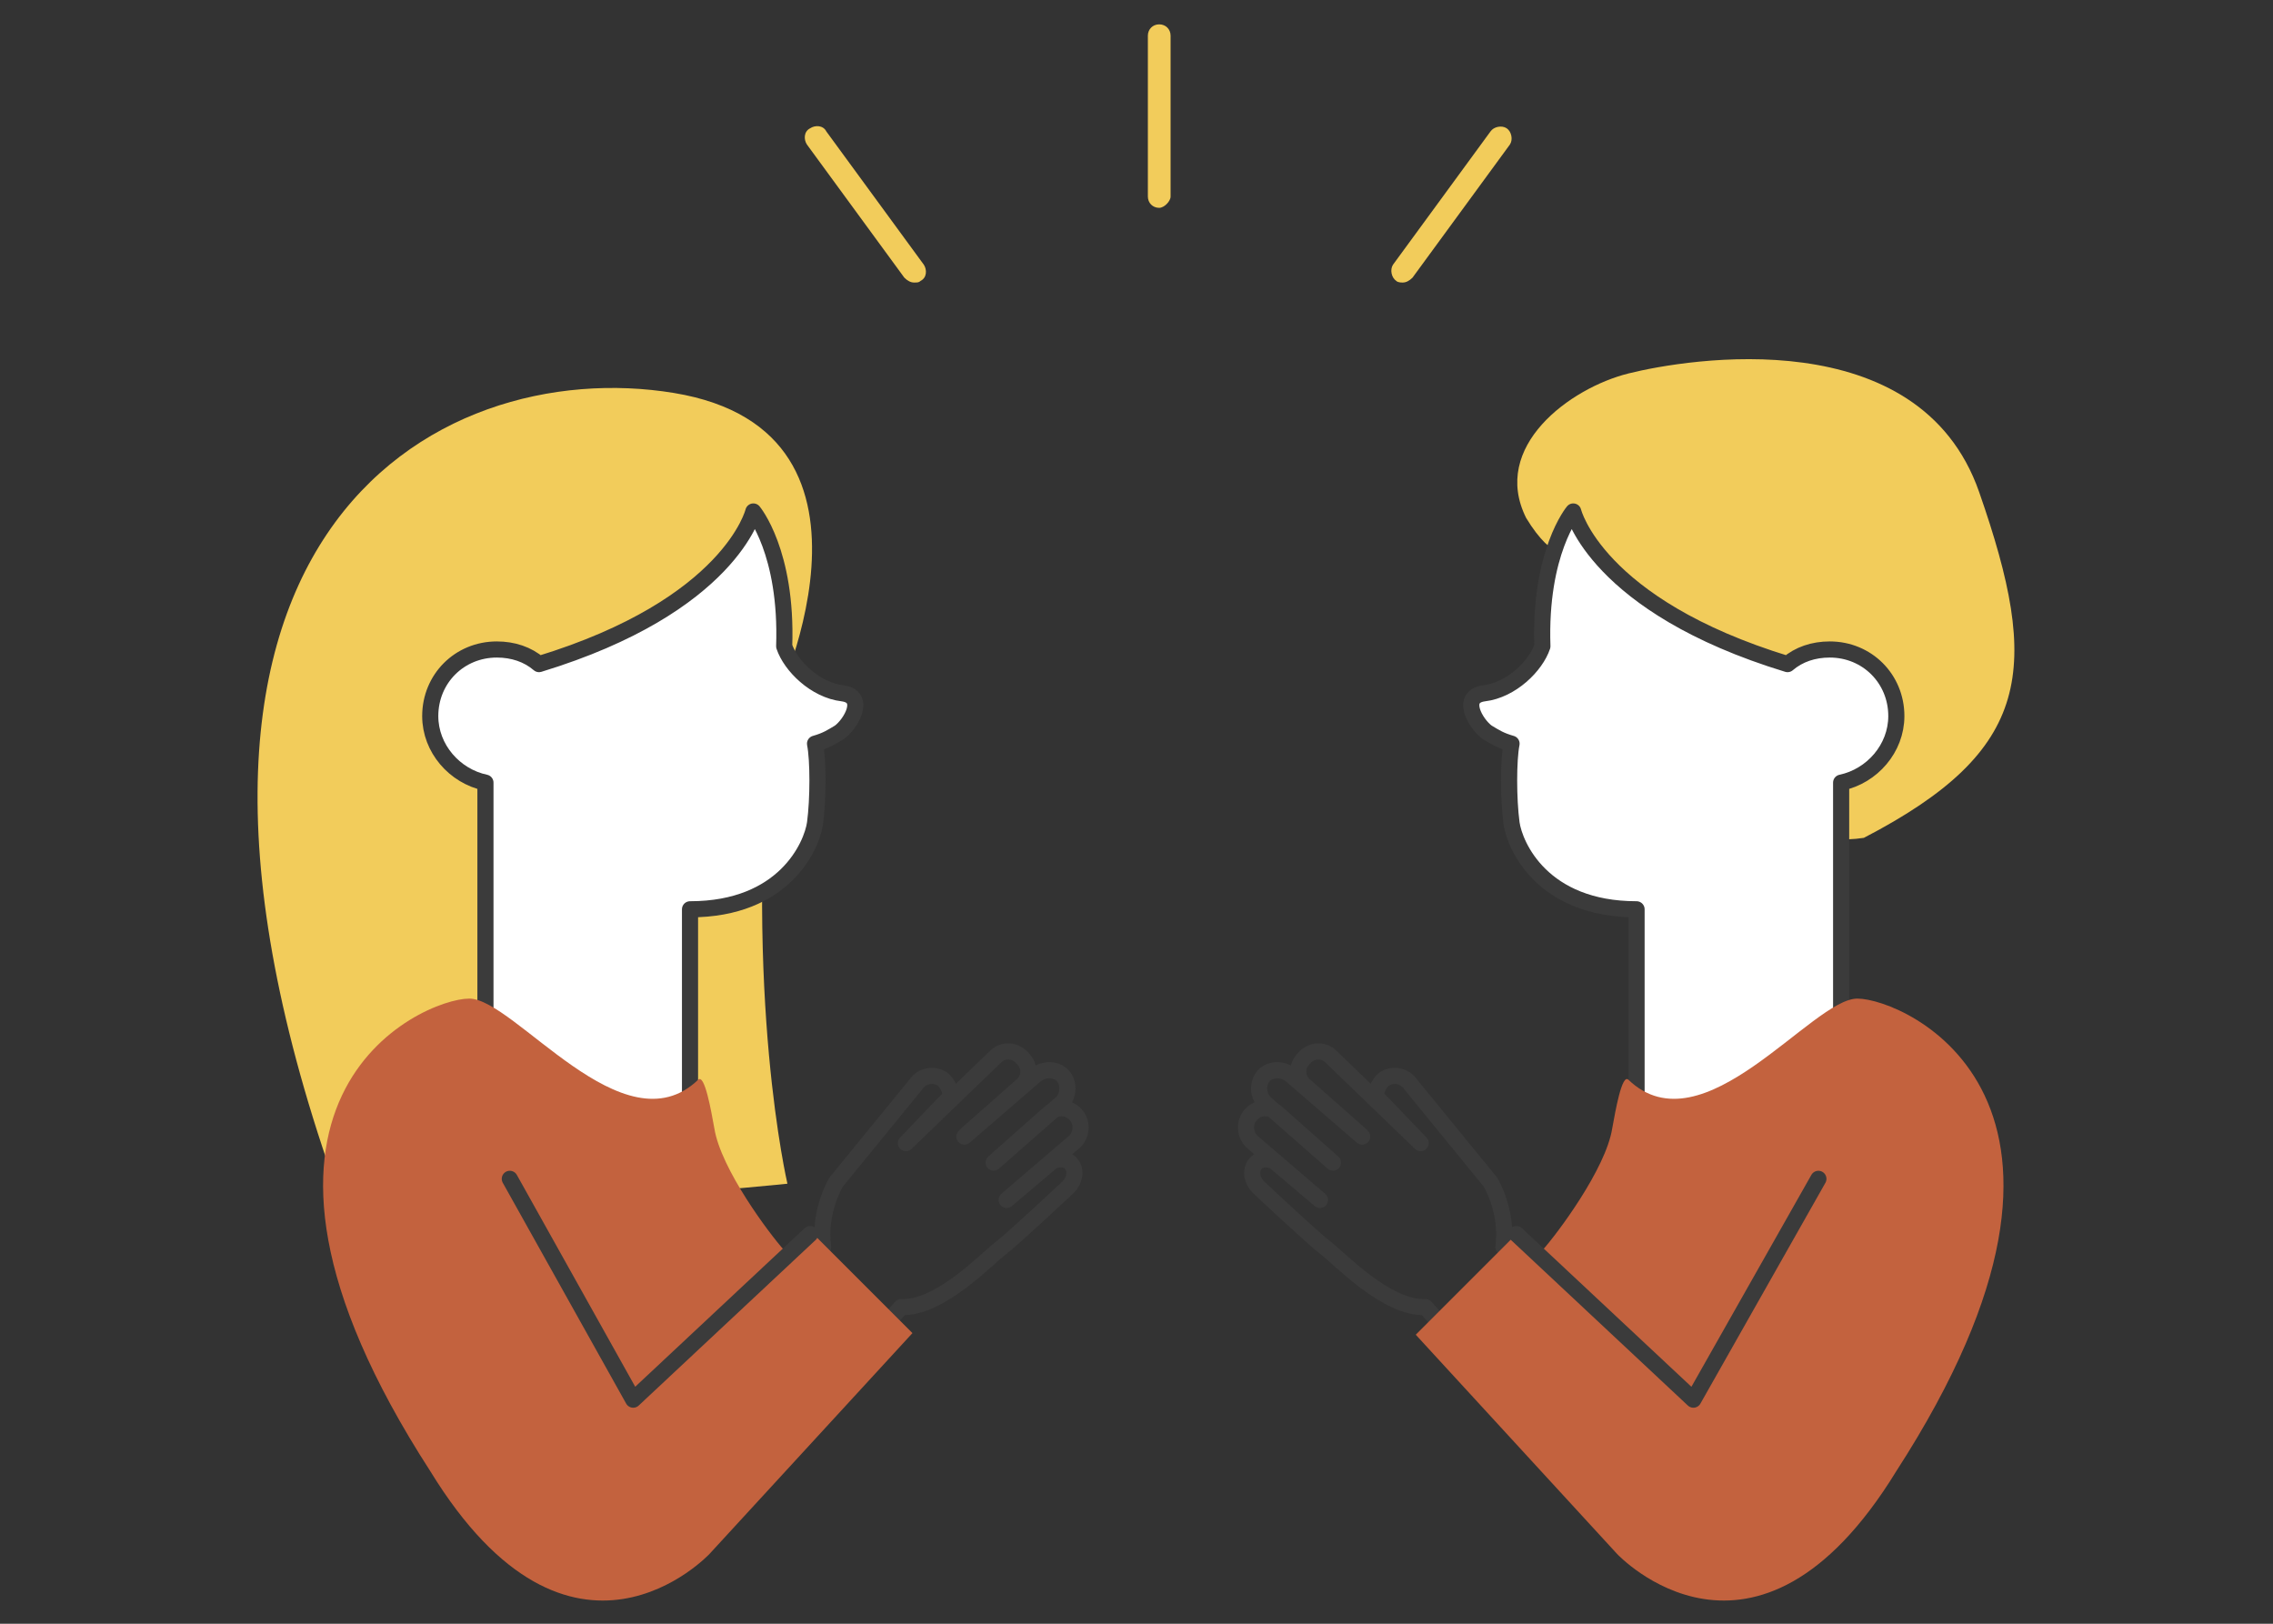
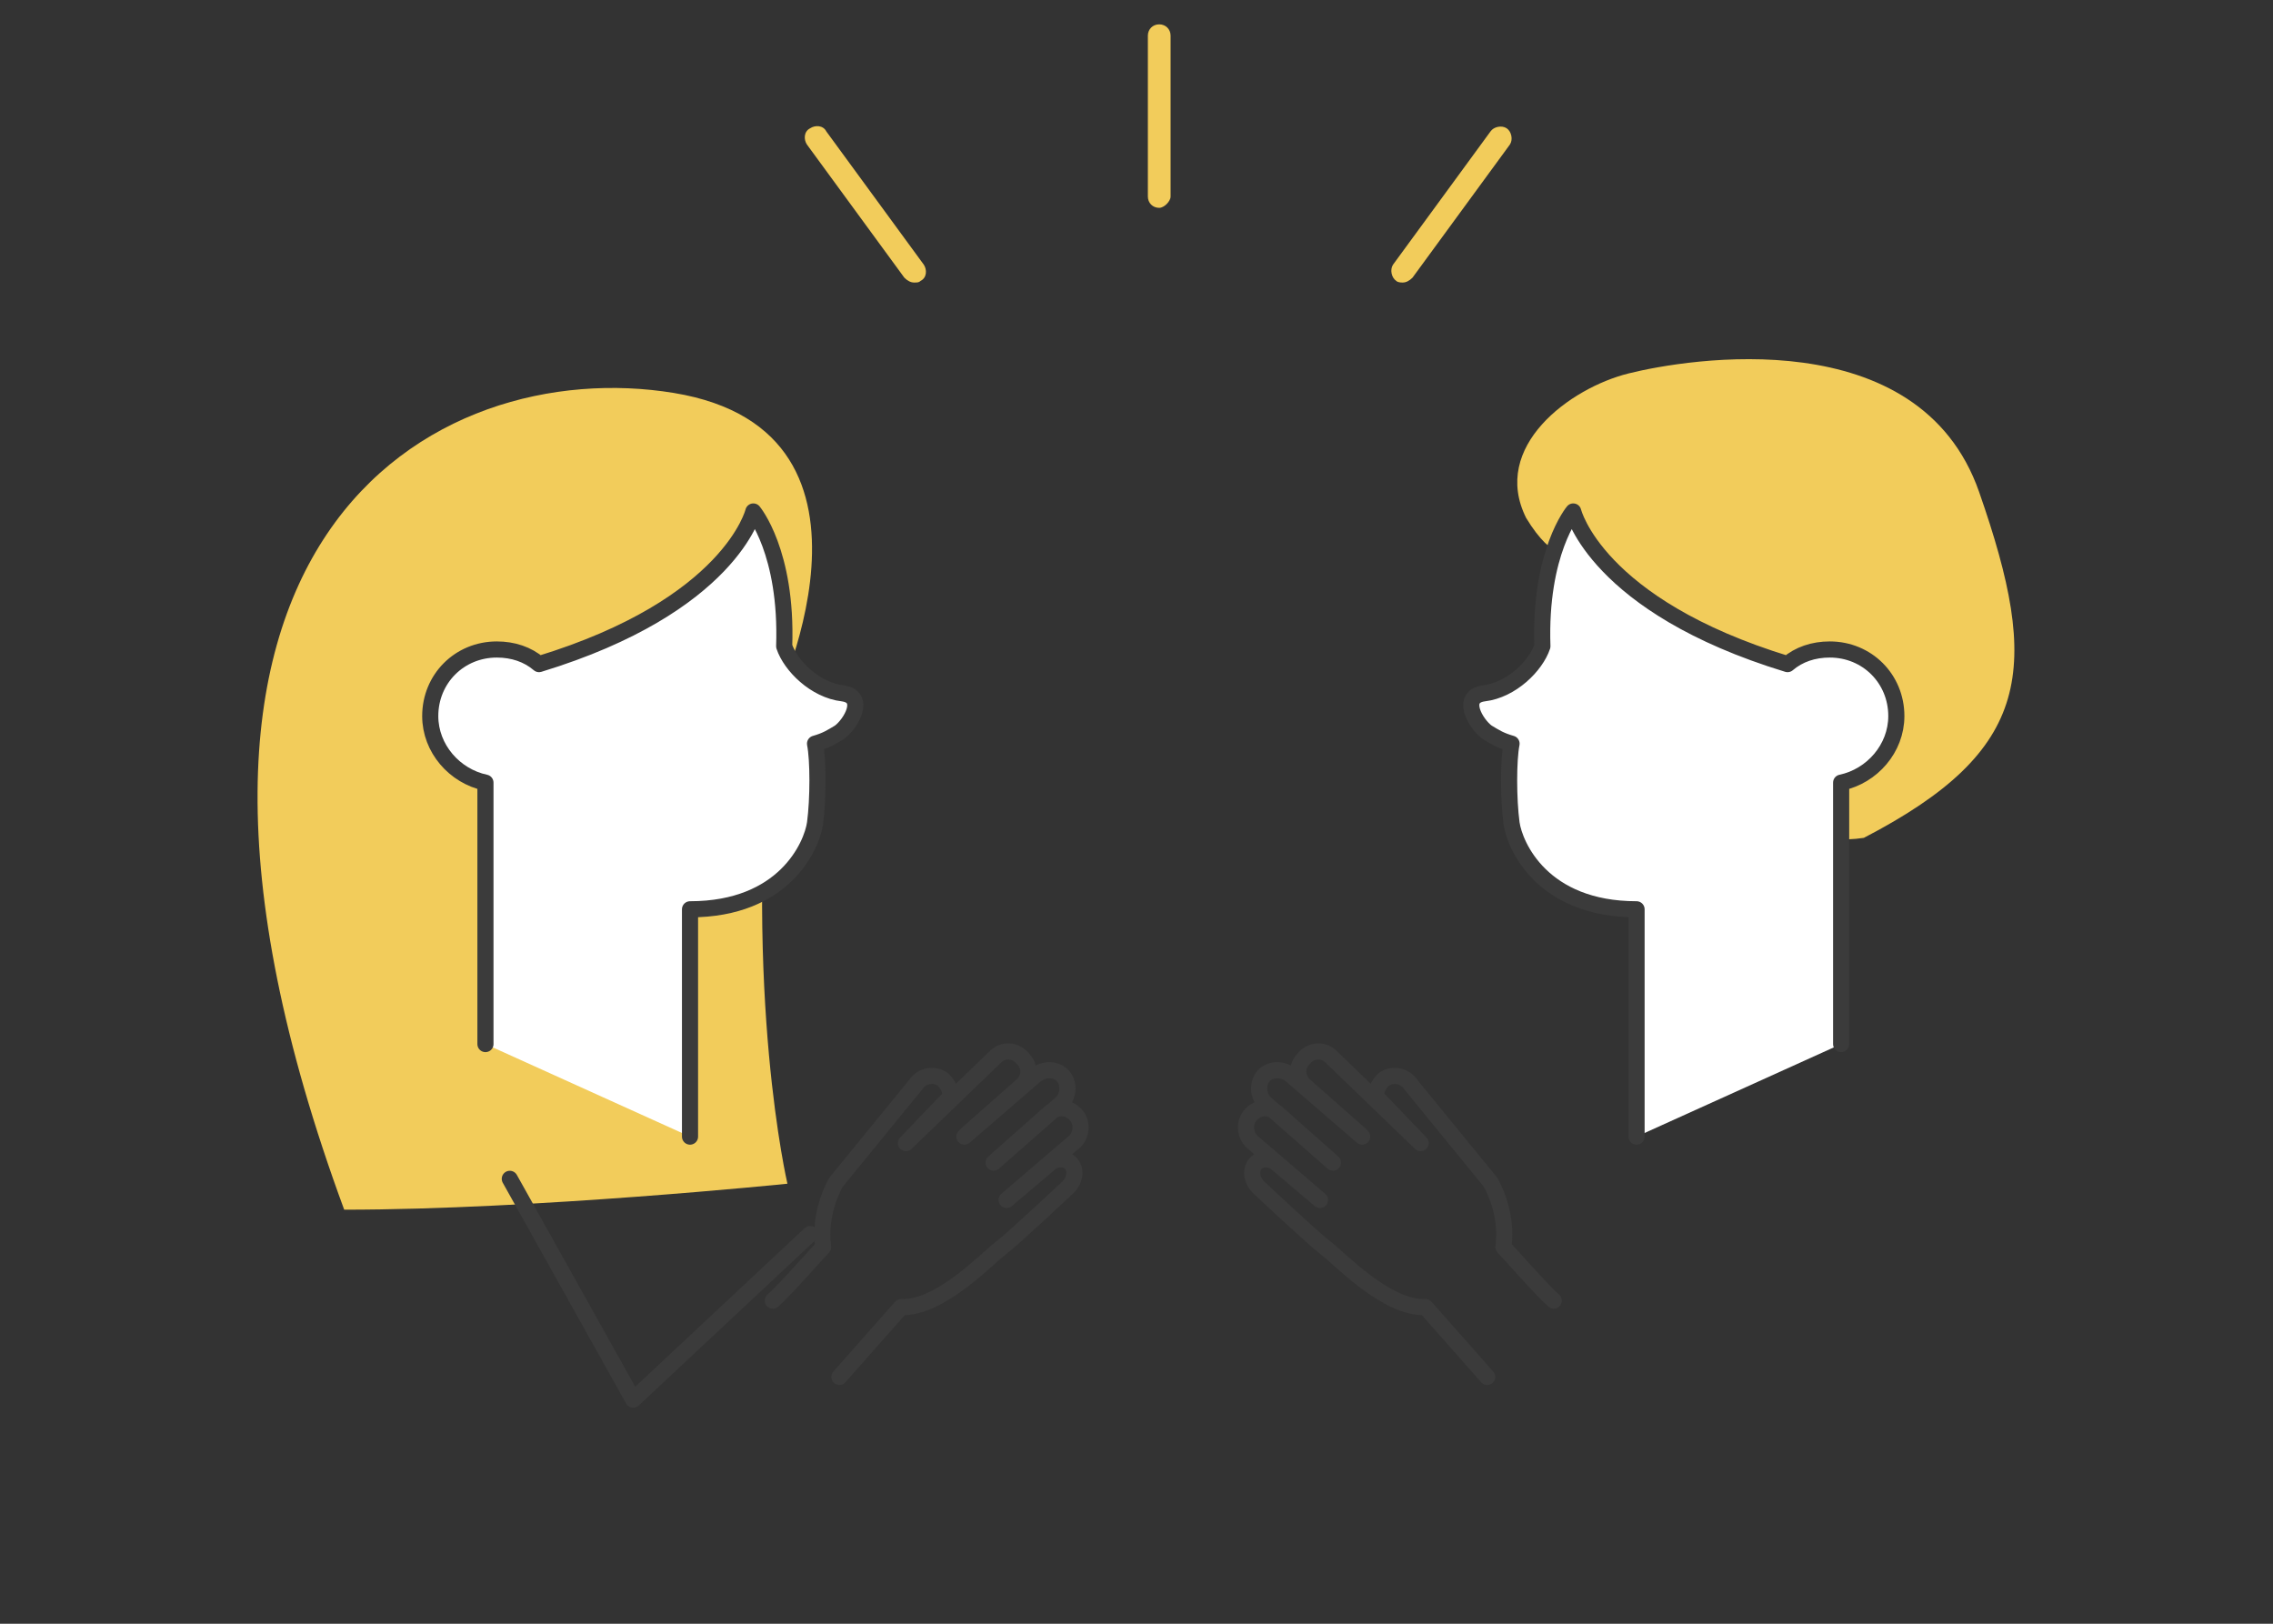
<svg xmlns="http://www.w3.org/2000/svg" version="1.1" id="Ebene_1" x="0px" y="0px" viewBox="0 0 140 100" style="enable-background:new 0 0 140 100;" xml:space="preserve">
  <rect x="0" y="0" width="140" height="100" fill="#333333" stroke="none" />
  <style type="text/css">
	.st0{fill:#F2CC5B;}
	.st1{fill:none;stroke:#3B3B3B;stroke-width:0.993;stroke-linecap:round;stroke-linejoin:round;stroke-miterlimit:10;}
	.st2{fill:#FFFFFF;stroke:#3B3B3B;stroke-width:0.993;stroke-linecap:round;stroke-linejoin:round;stroke-miterlimit:10;}
	.st3{fill:#C3623E;}
</style>
  <g>
    <g>
      <path class="st0" d="M71.4,12.8c-0.4,0-0.7-0.3-0.7-0.7V2.2c0-0.4,0.3-0.7,0.7-0.7s0.7,0.3,0.7,0.7v9.9    C72.1,12.4,71.7,12.8,71.4,12.8z" />
      <path class="st0" d="M56.3,17.4c-0.2,0-0.4-0.1-0.6-0.3l-6-8.2c-0.2-0.3-0.2-0.8,0.2-1c0.3-0.2,0.8-0.2,1,0.2l6,8.2    c0.2,0.3,0.2,0.8-0.2,1C56.6,17.4,56.5,17.4,56.3,17.4z" />
      <path class="st0" d="M86.4,17.4c-0.1,0-0.3,0-0.4-0.1c-0.3-0.2-0.4-0.7-0.2-1l6-8.2c0.2-0.3,0.7-0.4,1-0.2s0.4,0.7,0.2,1l-6,8.2    C86.8,17.3,86.6,17.4,86.4,17.4z" />
    </g>
    <g>
      <path class="st1" d="M51.7,84.8l3.8-4.3c2.4,0.1,5.3-3,6.1-3.6c0.8-0.6,4.2-3.8,4.2-3.8c0.4-0.4,0.5-1,0.2-1.4l0,0    c-0.3-0.4-1-0.4-1.4,0L62,73.9l4.2-3.6c0.4-0.4,0.5-1.1,0.1-1.6l0,0c-0.4-0.5-1.1-0.6-1.6-0.2l-3.5,3.1l4.1-3.6    c0.5-0.4,0.6-1.2,0.2-1.7l0,0c-0.4-0.5-1.2-0.5-1.7-0.1L59.4,70l0.2-0.2l3.4-3c0.4-0.4,0.5-1.1,0-1.6l0,0    c-0.4-0.5-1.1-0.6-1.6-0.2l-5.6,5.4l2.2-2.3l0.5-0.5c0.1-0.4-0.1-0.8-0.4-1.1l0,0c-0.5-0.4-1.3-0.3-1.7,0.3l-4.9,6    c0,0-1.1,1.8-0.8,4c-0.3,0.3-2.4,2.7-3.1,3.3" />
      <path class="st0" d="M47.5,43.9c0,0,8.6-17.3-6-19.7S5.9,33,21.2,74.5c11.7,0,27.3-1.6,27.3-1.6S45.8,61.4,47.5,43.9z" />
      <g>
        <path class="st2" d="M42.5,70V56c5.8,0,7.5-3.9,7.7-5.3c0.2-1.5,0.2-3.9,0-4.9c0.7-0.2,1-0.4,1.5-0.7c0.7-0.5,1.7-2.2,0.2-2.4     c-1.7-0.2-3.2-1.7-3.6-2.9c0.2-5.8-1.9-8.3-1.9-8.3s-1.4,5.8-13.2,9.4c-0.7-0.6-1.6-0.9-2.6-0.9c-2.3,0-4.1,1.8-4.1,4.1     c0,2,1.5,3.7,3.4,4.1v16.1" />
      </g>
-       <path class="st3" d="M48.3,77c-0.9-1-3.9-5-4.3-7.5c-0.2-1.1-0.6-3.4-1-3c-4.6,4.4-11.3-5-14.1-5c-2.9,0-17.2,6.2-2.4,29.1    c8.7,14.2,17.2,5.1,17.2,5.1l12.5-13.6l-6.3-6.3L39,86.3l-7.7-13.7L39,86.1L48.3,77z" />
      <polyline class="st1" points="31.4,72.6 39,86.2 49.9,76   " />
    </g>
    <g>
      <g>
        <g>
          <g>
            <g>
              <path class="st0" d="M94,31.9c-2.2-4.4,2.7-8,6.3-8.9c3.6-0.9,17.9-3.3,21.6,7.3c3.8,10.9,3.3,15.9-7.1,21.3        c-10.4,1.6-18-17.5-18-17.5S95.7,34.7,94,31.9z" />
            </g>
          </g>
        </g>
      </g>
      <path class="st1" d="M91.6,84.8l-3.8-4.3c-2.4,0.1-5.3-3-6.1-3.6c-0.8-0.6-4.2-3.8-4.2-3.8c-0.4-0.4-0.5-1-0.2-1.4l0,0    c0.3-0.4,1-0.4,1.4,0l2.6,2.2l-4.2-3.6c-0.4-0.4-0.5-1.1-0.1-1.6l0,0c0.4-0.5,1.1-0.6,1.6-0.2l3.5,3.1L78,68    c-0.5-0.4-0.6-1.2-0.2-1.7l0,0c0.4-0.5,1.2-0.5,1.7-0.1l4.4,3.8l-0.2-0.2l-3.4-3c-0.4-0.4-0.5-1.1,0-1.6l0,0    c0.4-0.5,1.1-0.6,1.6-0.2l5.6,5.4l-2.2-2.3l-0.5-0.5c-0.1-0.4,0.1-0.8,0.4-1.1l0,0c0.5-0.4,1.3-0.3,1.7,0.3l4.9,6    c0,0,1.1,1.8,0.8,4c0.3,0.3,2.4,2.7,3.1,3.3" />
      <g>
        <path class="st2" d="M100.8,70V56c-5.8,0-7.5-3.9-7.7-5.3c-0.2-1.5-0.2-3.9,0-4.9c-0.7-0.2-1-0.4-1.5-0.7     c-0.7-0.5-1.7-2.2-0.2-2.4c1.7-0.2,3.2-1.7,3.6-2.9c-0.2-5.8,1.9-8.3,1.9-8.3s1.4,5.8,13.2,9.4c0.7-0.6,1.6-0.9,2.6-0.9     c2.3,0,4.1,1.8,4.1,4.1c0,2-1.5,3.7-3.4,4.1v16.1" />
      </g>
-       <path class="st3" d="M95,77c0.9-1,3.9-5,4.3-7.5c0.2-1.1,0.6-3.4,1-3c4.6,4.4,11.3-5,14.1-5c2.9,0,17.2,6.2,2.4,29.1    c-8.7,14.2-17.2,5.1-17.2,5.1L87.2,82.2l6.3-6.3l10.9,10.4l7.7-13.7l-7.7,13.5L95,77z" />
-       <polyline class="st1" points="112,72.6 104.3,86.2 93.4,76   " />
    </g>
  </g>
</svg>